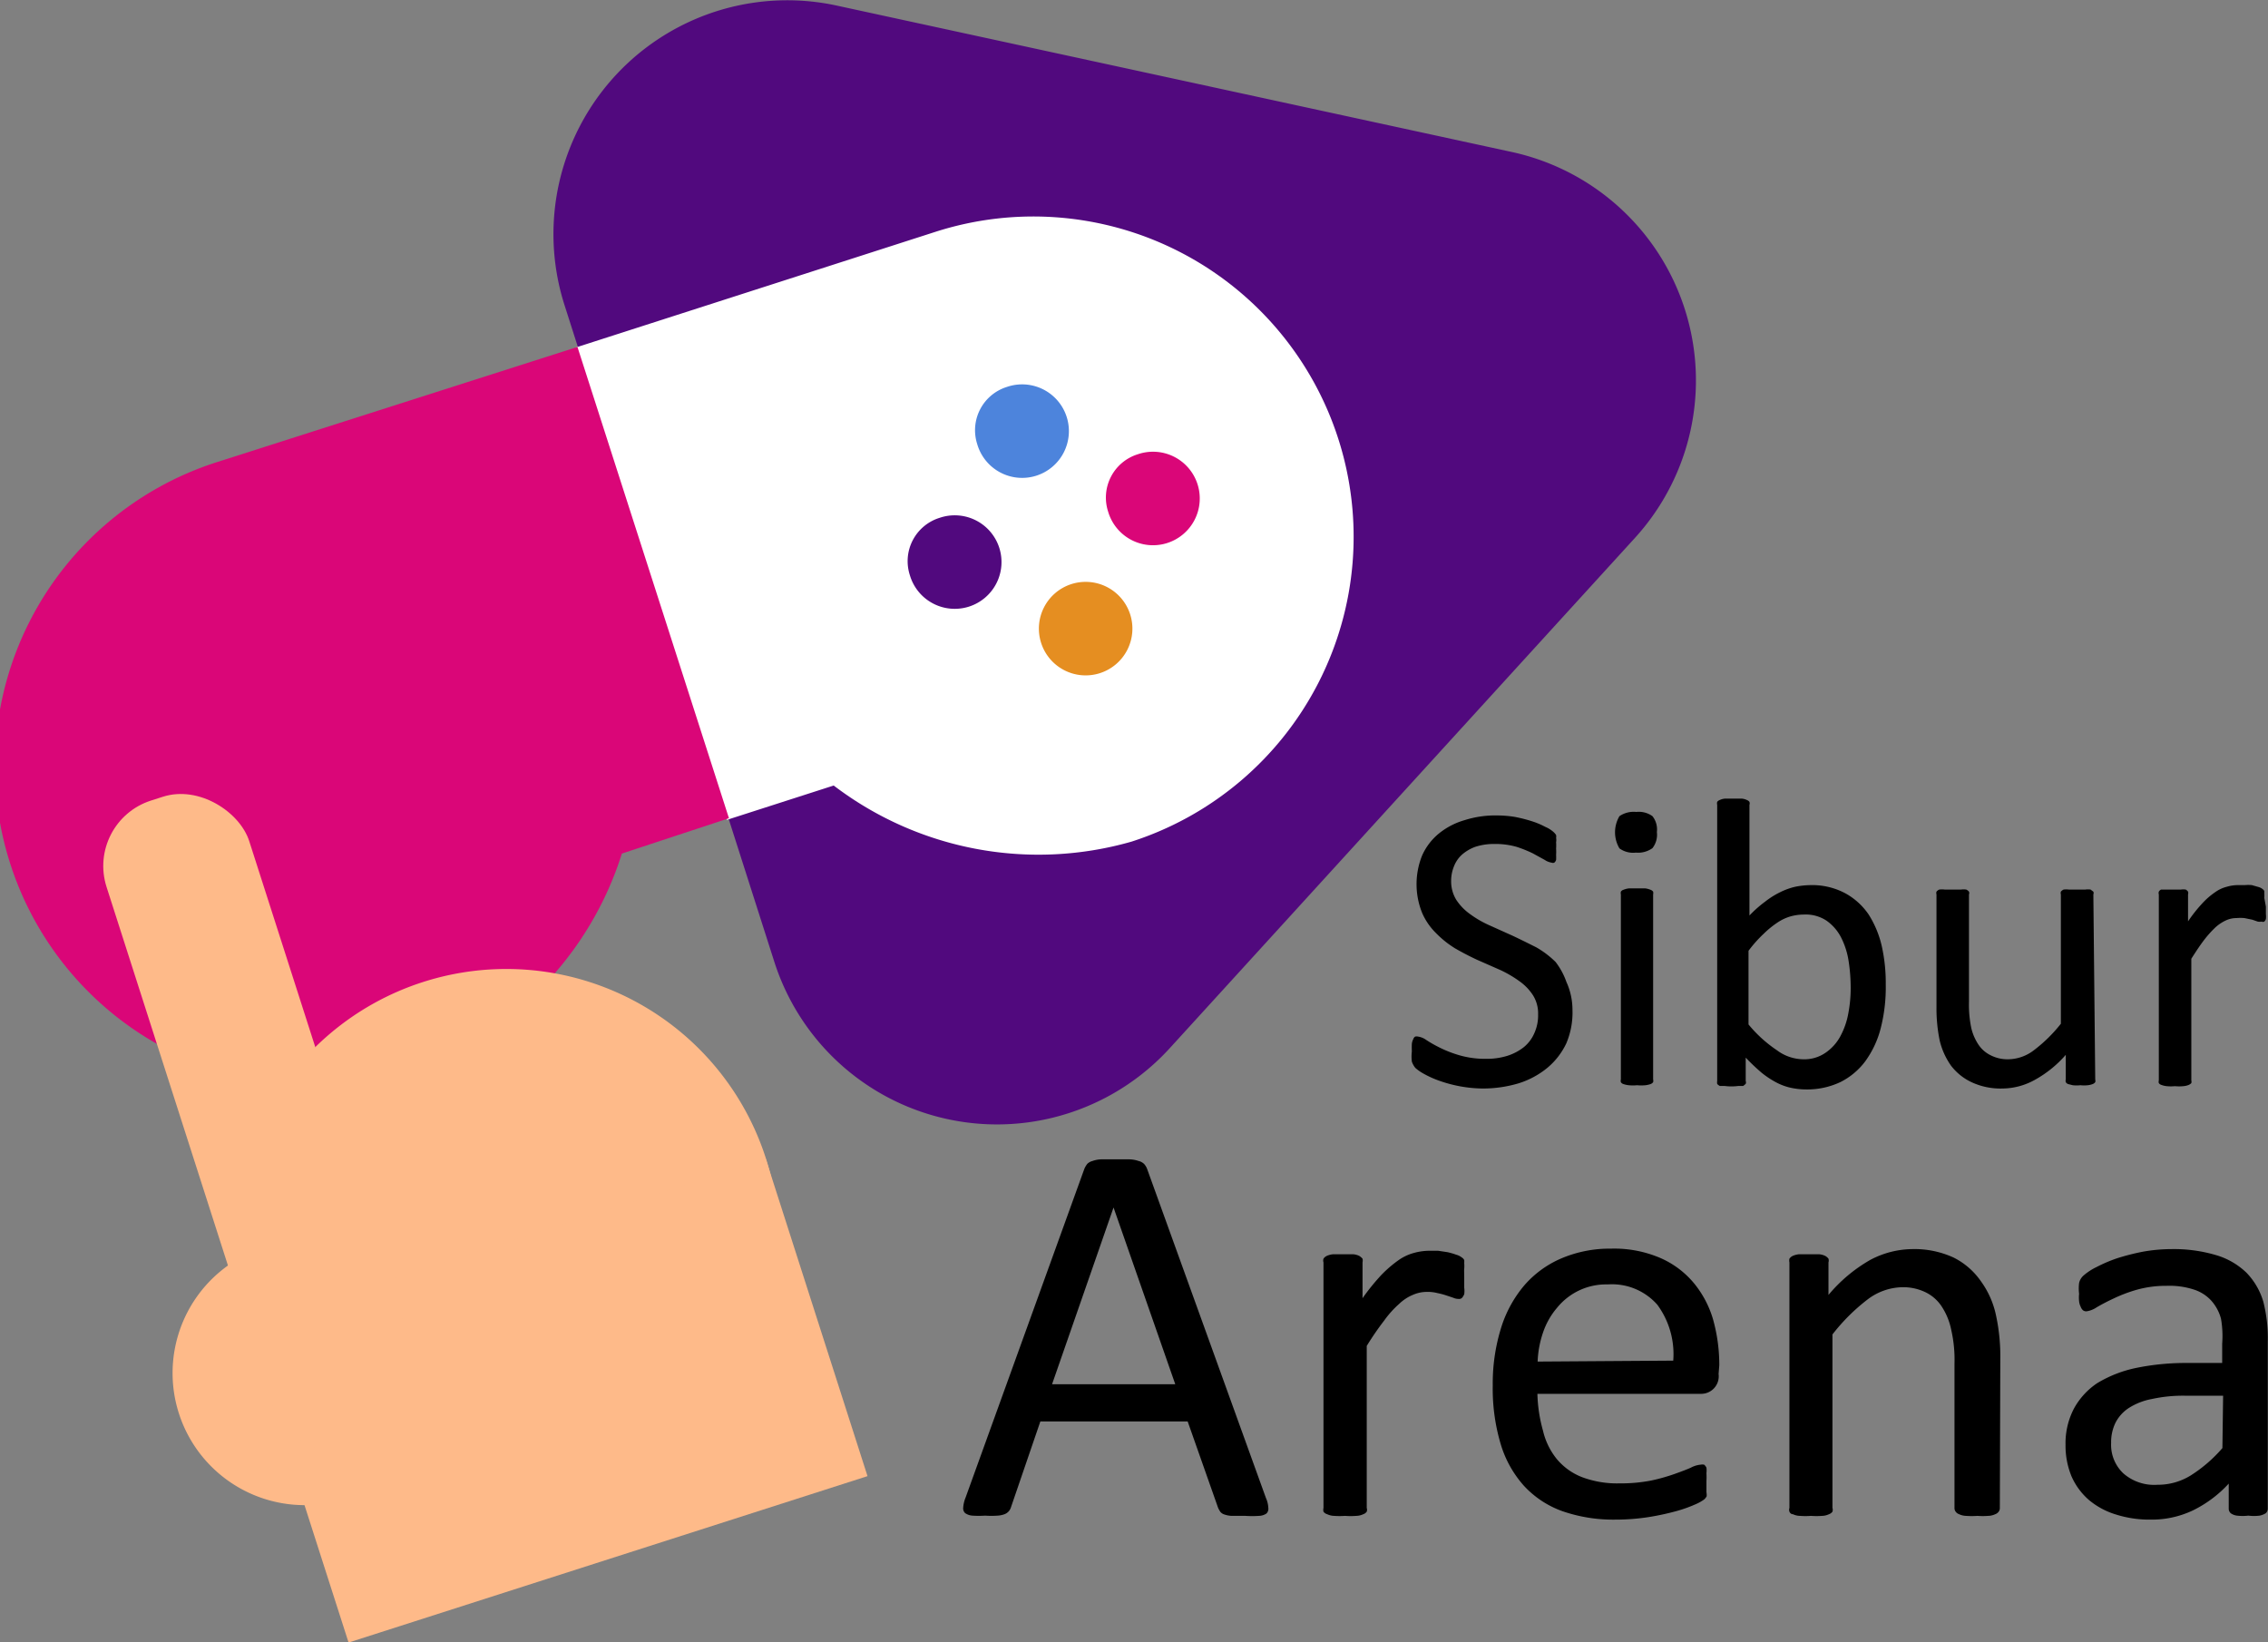
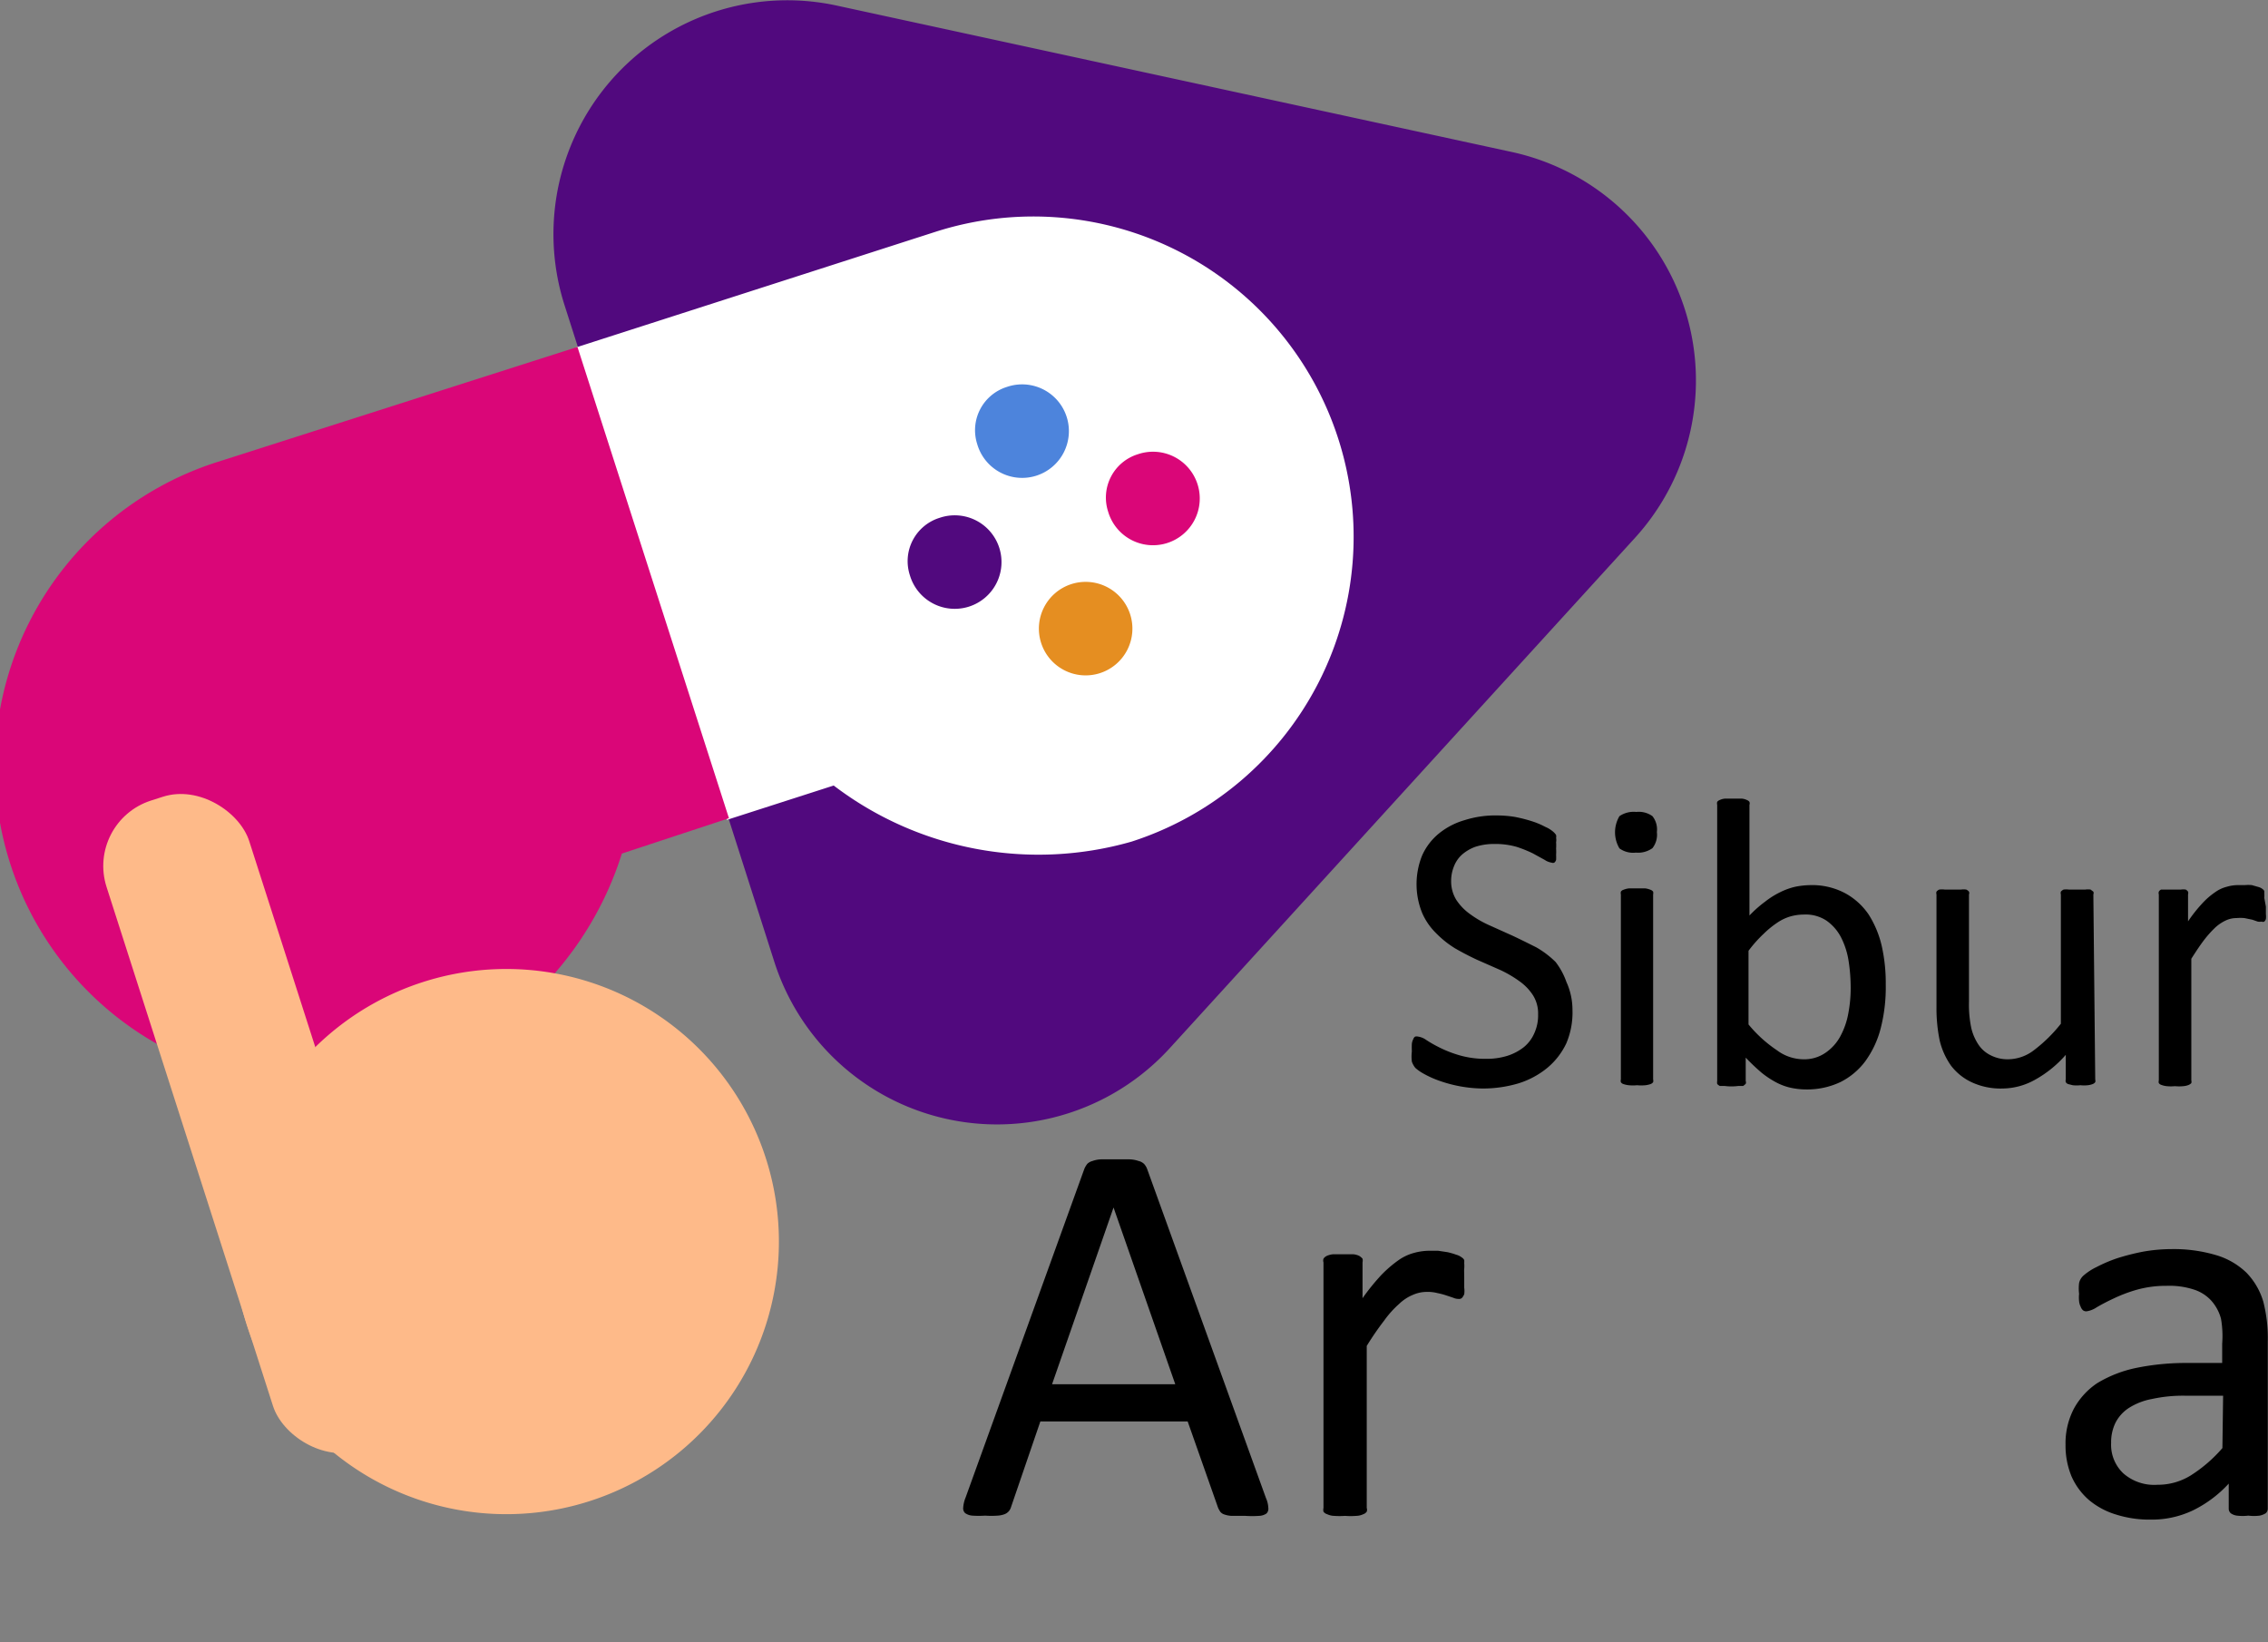
<svg xmlns="http://www.w3.org/2000/svg" viewBox="0 0 97.01 70.25">
  <rect x="0" y="0" width="97.01" height="70.25" fill="#808080" stroke="none" />
  <defs>
    <style>.cls-1{fill:#51097e;}.cls-2{fill:#fff;}.cls-3{fill:#da0678;}.cls-4{fill:#4d84dc;}.cls-5{fill:#e58e21;}.cls-6{fill:#feba89;}</style>
  </defs>
  <g id="Слой_2" data-name="Слой 2">
    <g id="OBJECTS">
      <path class="cls-1" d="M64.66,6.5,35.75.23A10,10,0,0,0,24.13,13l9,28.17a10,10,0,0,0,16.9,3.67L69.94,23A10,10,0,0,0,64.66,6.5Z" />
      <path class="cls-2" d="M40,9.92A13.69,13.69,0,0,1,48.4,36,14.45,14.45,0,0,1,35.66,33.6l-4.57,1.47-6.48-20.2Z" />
      <path class="cls-3" d="M48.67,19.43a2,2,0,1,1-1.27,2.46A1.94,1.94,0,0,1,48.67,19.43Z" />
      <path class="cls-4" d="M43.07,16.55A2,2,0,1,1,41.8,19,1.94,1.94,0,0,1,43.07,16.55Z" />
      <path class="cls-5" d="M45.78,25a2,2,0,1,1-1.26,2.46A2,2,0,0,1,45.78,25Z" />
      <path class="cls-1" d="M40.19,22.15a2,2,0,1,1-1.27,2.46A1.94,1.94,0,0,1,40.19,22.15Z" />
      <path class="cls-3" d="M31.18,35,26.6,36.51a14.37,14.37,0,0,1-9,9.26,13.64,13.64,0,0,1-8.33-26L24.7,14.84" />
      <path class="cls-6" d="M32.77,49.58A11.66,11.66,0,1,1,18.11,42,11.66,11.66,0,0,1,32.77,49.58Z" />
-       <path class="cls-6" d="M18.41,57a5.65,5.65,0,1,1-7.1-3.65A5.65,5.65,0,0,1,18.41,57Z" />
-       <rect class="cls-6" x="12.18" y="52.8" width="23.31" height="14.24" transform="translate(-17.16 10.14) rotate(-17.78)" />
      <rect class="cls-6" x="7.96" y="33.47" width="6.41" height="29.19" rx="2.94" transform="translate(-14.14 5.7) rotate(-17.78)" />
      <path d="M54.15,64.08a1.14,1.14,0,0,1,.1.42.28.28,0,0,1-.08.24.6.6,0,0,1-.32.1,4.3,4.3,0,0,1-.58,0l-.58,0a1.07,1.07,0,0,1-.32-.06.36.36,0,0,1-.17-.11,1,1,0,0,1-.1-.18l-1.3-3.69H44.5l-1.25,3.65a.51.51,0,0,1-.09.18.48.48,0,0,1-.17.13,1,1,0,0,1-.32.07,3.7,3.7,0,0,1-.53,0,4.11,4.11,0,0,1-.55,0,.61.61,0,0,1-.31-.11.28.28,0,0,1-.08-.24,1.38,1.38,0,0,1,.1-.42L46.38,50a.91.91,0,0,1,.13-.22.51.51,0,0,1,.22-.12,1.22,1.22,0,0,1,.37-.07l.58,0,.63,0a1.3,1.3,0,0,1,.39.07.5.5,0,0,1,.24.13.67.67,0,0,1,.13.22ZM47.63,51.65h0L45,59.21h5.27Z" />
      <path d="M62.63,54.65c0,.17,0,.32,0,.43a1,1,0,0,1,0,.28.66.66,0,0,1-.09.15.18.18,0,0,1-.15.05.56.56,0,0,1-.23-.05l-.3-.1a3,3,0,0,0-.38-.1,1.66,1.66,0,0,0-.46-.05,1.46,1.46,0,0,0-.57.12,1.89,1.89,0,0,0-.59.38,4.29,4.29,0,0,0-.65.72,12.51,12.51,0,0,0-.75,1.09V64.5a.25.25,0,0,1,0,.16.3.3,0,0,1-.15.11.73.73,0,0,1-.3.07,3,3,0,0,1-.48,0,3.18,3.18,0,0,1-.47,0,.73.73,0,0,1-.29-.07.29.29,0,0,1-.16-.11.34.34,0,0,1,0-.16V54a.27.27,0,0,1,0-.16.35.35,0,0,1,.14-.12.88.88,0,0,1,.27-.07l.43,0,.43,0a.74.74,0,0,1,.26.07.58.58,0,0,1,.14.12.38.38,0,0,1,0,.16v1.53a9.29,9.29,0,0,1,.81-1,5.23,5.23,0,0,1,.72-.62,2.09,2.09,0,0,1,.68-.32,2.52,2.52,0,0,1,.67-.09l.35,0,.4.06a2.9,2.9,0,0,1,.38.11.65.65,0,0,1,.24.12.26.26,0,0,1,.1.11,1,1,0,0,1,0,.13,1.44,1.44,0,0,1,0,.24C62.62,54.33,62.63,54.47,62.63,54.65Z" />
-       <path d="M73.51,58.77a.75.75,0,0,1-.75.85h-7A6.41,6.41,0,0,0,66,61.2a3,3,0,0,0,.59,1.21,2.66,2.66,0,0,0,1.07.77,4.27,4.27,0,0,0,1.61.27,6.84,6.84,0,0,0,1.35-.12,8.12,8.12,0,0,0,1-.28c.28-.1.52-.19.7-.27a1.1,1.1,0,0,1,.42-.13.42.42,0,0,1,.15,0,.34.34,0,0,1,.1.13.89.89,0,0,1,0,.23,3.16,3.16,0,0,1,0,.35c0,.1,0,.19,0,.27l0,.2A.67.67,0,0,1,73,64a.49.49,0,0,1-.11.14,1.92,1.92,0,0,1-.38.21,5.76,5.76,0,0,1-.82.29,11,11,0,0,1-1.16.25,9.19,9.19,0,0,1-1.42.11,6.65,6.65,0,0,1-2.28-.36,4.13,4.13,0,0,1-1.64-1.08,4.67,4.67,0,0,1-1-1.79,8.28,8.28,0,0,1-.34-2.51,8,8,0,0,1,.35-2.44,5.18,5.18,0,0,1,1-1.84,4.36,4.36,0,0,1,1.6-1.16,5.28,5.28,0,0,1,2.1-.41,5,5,0,0,1,2.12.4,3.88,3.88,0,0,1,1.43,1.07,4.35,4.35,0,0,1,.83,1.58,7.21,7.21,0,0,1,.26,1.94Zm-1.94-.57a3.56,3.56,0,0,0-.68-2.39,2.58,2.58,0,0,0-2.12-.87,2.7,2.7,0,0,0-2.17,1A3.2,3.2,0,0,0,66,57a4.32,4.32,0,0,0-.23,1.24Z" />
-       <path d="M85.54,64.5a.25.25,0,0,1-.05.16.3.3,0,0,1-.15.11.73.73,0,0,1-.3.07,3,3,0,0,1-.46,0,3.28,3.28,0,0,1-.49,0,.73.73,0,0,1-.29-.07.3.3,0,0,1-.15-.11.25.25,0,0,1-.05-.16V58.33a5.71,5.71,0,0,0-.14-1.45,2.84,2.84,0,0,0-.41-1,1.72,1.72,0,0,0-.7-.61,2.19,2.19,0,0,0-1-.21,2.53,2.53,0,0,0-1.45.51,8.25,8.25,0,0,0-1.52,1.51V64.5a.25.25,0,0,1,0,.16.3.3,0,0,1-.15.11.73.73,0,0,1-.29.07,3.23,3.23,0,0,1-.48,0,3,3,0,0,1-.47,0,.73.73,0,0,1-.3-.07c-.08,0-.13-.06-.15-.11a.25.25,0,0,1,0-.16V54a.38.38,0,0,1,0-.16.35.35,0,0,1,.14-.12.88.88,0,0,1,.27-.07l.43,0,.43,0a.74.74,0,0,1,.26.07.43.43,0,0,1,.14.12.27.27,0,0,1,0,.16v1.39A6.55,6.55,0,0,1,80,53.89a3.9,3.9,0,0,1,1.78-.46,4,4,0,0,1,1.78.36,3.11,3.11,0,0,1,1.16,1,3.82,3.82,0,0,1,.64,1.4,8.29,8.29,0,0,1,.2,1.93Z" />
      <path d="M97,64.52a.26.26,0,0,1-.09.21.78.78,0,0,1-.26.1,2,2,0,0,1-.48,0,2.13,2.13,0,0,1-.49,0,.58.58,0,0,1-.26-.1.26.26,0,0,1-.09-.21V63.46a5.13,5.13,0,0,1-1.54,1.15A4.09,4.09,0,0,1,92,65a4.73,4.73,0,0,1-1.5-.22,3.26,3.26,0,0,1-1.15-.62,2.88,2.88,0,0,1-.74-1,3.44,3.44,0,0,1-.26-1.36,3.2,3.2,0,0,1,.36-1.55,3.09,3.09,0,0,1,1-1.09,5.29,5.29,0,0,1,1.67-.65,10.64,10.64,0,0,1,2.21-.21h1.46v-.82A4.32,4.32,0,0,0,95,56.41a1.89,1.89,0,0,0-.42-.78,1.71,1.71,0,0,0-.74-.47A3.38,3.38,0,0,0,92.67,55a4.61,4.61,0,0,0-1.28.17,6.35,6.35,0,0,0-1,.38c-.28.13-.52.26-.71.37a1.05,1.05,0,0,1-.43.17.22.22,0,0,1-.16-.05A.36.36,0,0,1,89,55.9a.68.68,0,0,1-.07-.24,1.51,1.51,0,0,1,0-.32,1.83,1.83,0,0,1,0-.46.6.6,0,0,1,.19-.32,2.47,2.47,0,0,1,.55-.36,6.26,6.26,0,0,1,.89-.38,9.79,9.79,0,0,1,1.1-.28,7,7,0,0,1,1.21-.11,6.34,6.34,0,0,1,1.93.26,3.15,3.15,0,0,1,1.29.75,3,3,0,0,1,.72,1.24A6.3,6.3,0,0,1,97,57.4ZM95.09,59.7H93.43a6.18,6.18,0,0,0-1.38.14,2.77,2.77,0,0,0-1,.39,1.65,1.65,0,0,0-.57.64,1.9,1.9,0,0,0-.18.85,1.68,1.68,0,0,0,.52,1.3,2,2,0,0,0,1.46.49,2.67,2.67,0,0,0,1.41-.39,6.1,6.1,0,0,0,1.37-1.18Z" />
      <path d="M67.26,43.2A3.37,3.37,0,0,1,67,44.62a3.06,3.06,0,0,1-.82,1.06,3.64,3.64,0,0,1-1.23.66,5.33,5.33,0,0,1-1.53.22,5.67,5.67,0,0,1-1-.1,5.85,5.85,0,0,1-.88-.24,4.32,4.32,0,0,1-.64-.29,1.93,1.93,0,0,1-.36-.25.87.87,0,0,1-.15-.27,1.78,1.78,0,0,1,0-.44,3,3,0,0,1,0-.32.52.52,0,0,1,.06-.2.2.2,0,0,1,.08-.11.28.28,0,0,1,.13,0,.78.78,0,0,1,.34.14,5.42,5.42,0,0,0,.58.33,5,5,0,0,0,.85.33,3.94,3.94,0,0,0,1.14.15,2.94,2.94,0,0,0,.91-.13,2.23,2.23,0,0,0,.7-.37,1.58,1.58,0,0,0,.45-.6,1.84,1.84,0,0,0,.16-.8,1.46,1.46,0,0,0-.22-.82,2.2,2.2,0,0,0-.58-.6,4.92,4.92,0,0,0-.82-.48l-1-.44c-.32-.15-.63-.31-.94-.49a4.28,4.28,0,0,1-.81-.65,2.74,2.74,0,0,1-.59-.86,3.28,3.28,0,0,1,0-2.46,2.57,2.57,0,0,1,.72-.94,3.1,3.1,0,0,1,1.1-.57,4.32,4.32,0,0,1,1.37-.2,4.87,4.87,0,0,1,.76.06,6.31,6.31,0,0,1,.72.18,3.39,3.39,0,0,1,.6.25,1.24,1.24,0,0,1,.35.22.53.53,0,0,1,.11.13.34.34,0,0,1,0,.12.48.48,0,0,1,0,.18,2.1,2.1,0,0,1,0,.27,2.35,2.35,0,0,1,0,.28,2,2,0,0,1,0,.21.23.23,0,0,1-.08.12.15.15,0,0,1-.11,0,.74.74,0,0,1-.3-.12l-.51-.28a5.36,5.36,0,0,0-.7-.28,3.31,3.31,0,0,0-.92-.12,2.59,2.59,0,0,0-.83.12,1.81,1.81,0,0,0-.58.34,1.31,1.31,0,0,0-.34.5,1.63,1.63,0,0,0-.12.62,1.51,1.51,0,0,0,.22.81,2.28,2.28,0,0,0,.59.61,4.41,4.41,0,0,0,.83.48l1,.45c.32.15.64.31,1,.49a4,4,0,0,1,.83.63A3.06,3.06,0,0,1,67,42,2.89,2.89,0,0,1,67.26,43.2Z" />
      <path d="M70.87,35.59a.93.93,0,0,1-.19.69,1.06,1.06,0,0,1-.71.19,1,1,0,0,1-.7-.18,1.35,1.35,0,0,1,0-1.38,1.08,1.08,0,0,1,.72-.18,1,1,0,0,1,.69.18A.91.91,0,0,1,70.87,35.59Zm-.16,10.58a.25.25,0,0,1,0,.12.24.24,0,0,1-.11.08,1,1,0,0,1-.22.05,1.94,1.94,0,0,1-.36,0,1.78,1.78,0,0,1-.35,0,1,1,0,0,1-.23-.05.2.2,0,0,1-.11-.08.24.24,0,0,1,0-.12V38.26a.27.27,0,0,1,0-.12.2.2,0,0,1,.11-.08.94.94,0,0,1,.23-.06h.71a1,1,0,0,1,.22.06.24.24,0,0,1,.11.08.28.28,0,0,1,0,.12Z" />
      <path d="M80.66,42.11A7.06,7.06,0,0,1,80.44,44a4.13,4.13,0,0,1-.66,1.4,3,3,0,0,1-1.07.89,3.33,3.33,0,0,1-1.45.31,3.13,3.13,0,0,1-.7-.08,2.48,2.48,0,0,1-.62-.24,3.77,3.77,0,0,1-.62-.42,9,9,0,0,1-.65-.62v1a.16.16,0,0,1,0,.12s-.06.06-.11.09l-.2,0a2.26,2.26,0,0,1-.6,0l-.2,0s-.09-.05-.11-.09a.37.37,0,0,1,0-.12V34.43a.28.28,0,0,1,0-.13.24.24,0,0,1,.11-.08.64.64,0,0,1,.23-.06h.71a.64.64,0,0,1,.22.06.24.24,0,0,1,.11.08.2.2,0,0,1,0,.13v4.73a5.13,5.13,0,0,1,.68-.6,3.52,3.52,0,0,1,.64-.4,2.91,2.91,0,0,1,.64-.23,3.51,3.51,0,0,1,.66-.07,3,3,0,0,1,1.48.35,2.88,2.88,0,0,1,1,.91,4.31,4.31,0,0,1,.56,1.35A7.24,7.24,0,0,1,80.66,42.11Zm-1.5.16a7.49,7.49,0,0,0-.09-1.17,3.33,3.33,0,0,0-.32-1,2,2,0,0,0-.61-.71,1.61,1.61,0,0,0-1-.27,2.1,2.1,0,0,0-.56.08,2,2,0,0,0-.55.26,4,4,0,0,0-.59.48,5.45,5.45,0,0,0-.65.73v3.15A5.59,5.59,0,0,0,76,44.92a1.92,1.92,0,0,0,1.14.39,1.59,1.59,0,0,0,.93-.27,2,2,0,0,0,.64-.7,3.29,3.29,0,0,0,.35-1A5.78,5.78,0,0,0,79.16,42.27Z" />
      <path d="M89.62,46.17a.24.24,0,0,1,0,.12.24.24,0,0,1-.11.08.81.81,0,0,1-.21.05,1.42,1.42,0,0,1-.31,0,1.62,1.62,0,0,1-.33,0l-.2-.05a.21.21,0,0,1-.1-.08.24.24,0,0,1,0-.12V45.12A4.88,4.88,0,0,1,87,46.21a2.88,2.88,0,0,1-1.34.35,2.94,2.94,0,0,1-1.33-.27,2.37,2.37,0,0,1-.88-.71,3.11,3.11,0,0,1-.48-1.06,6.75,6.75,0,0,1-.14-1.46v-4.8a.21.21,0,0,1,0-.12.31.31,0,0,1,.12-.09,1,1,0,0,1,.23,0h.7a.9.9,0,0,1,.22,0,.31.31,0,0,1,.12.09.16.16,0,0,1,0,.12v4.6a4.81,4.81,0,0,0,.1,1.12,2.19,2.19,0,0,0,.31.71,1.33,1.33,0,0,0,.52.45,1.58,1.58,0,0,0,.74.17A1.84,1.84,0,0,0,87,44.92a6.35,6.35,0,0,0,1.15-1.13V38.26a.21.21,0,0,1,0-.12.31.31,0,0,1,.12-.09,1,1,0,0,1,.22,0h.71a.8.8,0,0,1,.22,0l.12.09a.16.16,0,0,1,0,.12Z" />
      <path d="M96.92,38.78v.32a.87.87,0,0,1,0,.21.23.23,0,0,1-.07.11.12.12,0,0,1-.11,0,.45.45,0,0,1-.17,0l-.23-.08L96,39.27a1.86,1.86,0,0,0-.34,0,1.07,1.07,0,0,0-.43.09,1.79,1.79,0,0,0-.45.29,4.53,4.53,0,0,0-.49.54c-.17.22-.35.49-.56.82v5.2a.24.24,0,0,1,0,.12.36.36,0,0,1-.12.08.8.8,0,0,1-.22.05,1.84,1.84,0,0,1-.36,0,1.78,1.78,0,0,1-.35,0,.9.9,0,0,1-.22-.05.23.23,0,0,1-.12-.08.24.24,0,0,1,0-.12V38.26a.21.21,0,0,1,0-.12.22.22,0,0,1,.1-.09l.2,0h.65a.72.72,0,0,1,.2,0,.3.3,0,0,1,.1.09.21.21,0,0,1,0,.12v1.15a6.27,6.27,0,0,1,.61-.77,3.11,3.11,0,0,1,.54-.47,1.47,1.47,0,0,1,.51-.24,1.68,1.68,0,0,1,.5-.07l.26,0a1.76,1.76,0,0,1,.31,0l.28.08a.49.49,0,0,1,.18.09.23.23,0,0,1,.07.08.81.81,0,0,1,0,.11.74.74,0,0,1,0,.18Z" />
    </g>
  </g>
</svg>